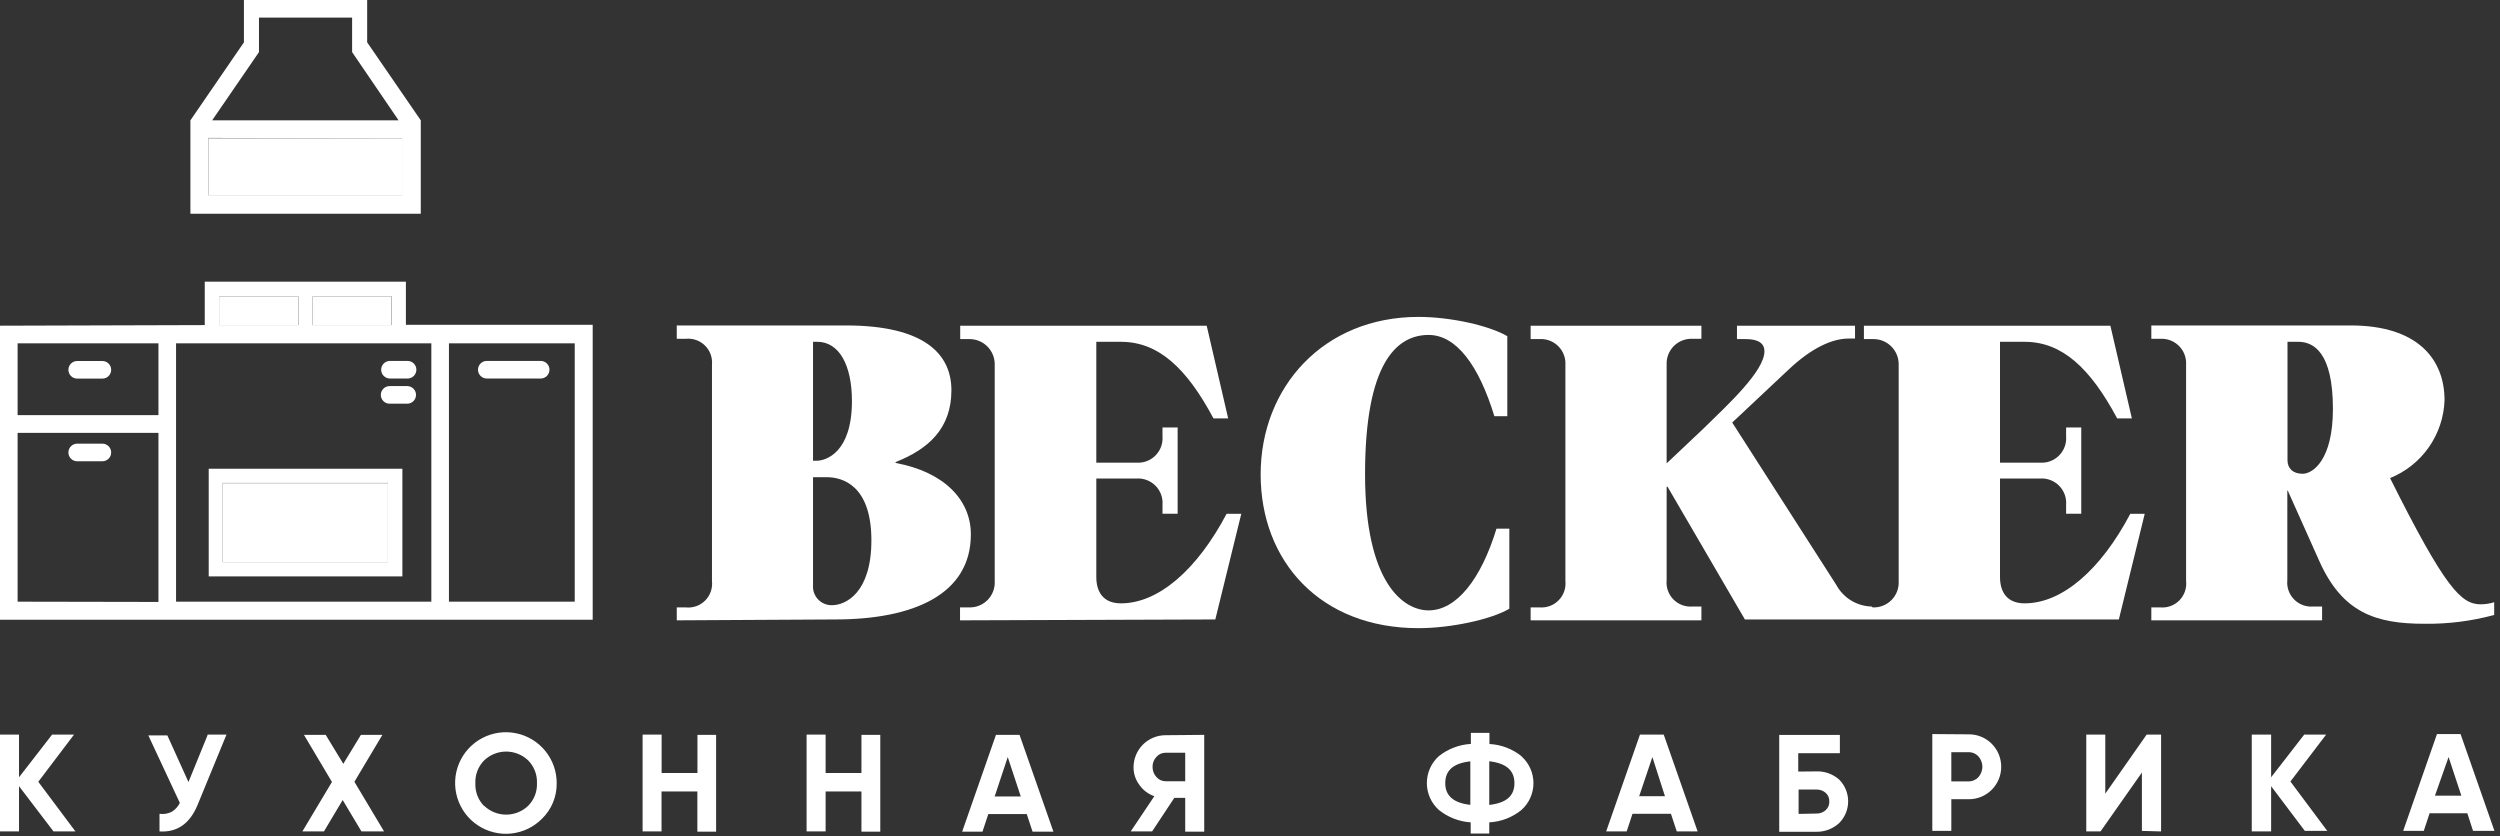
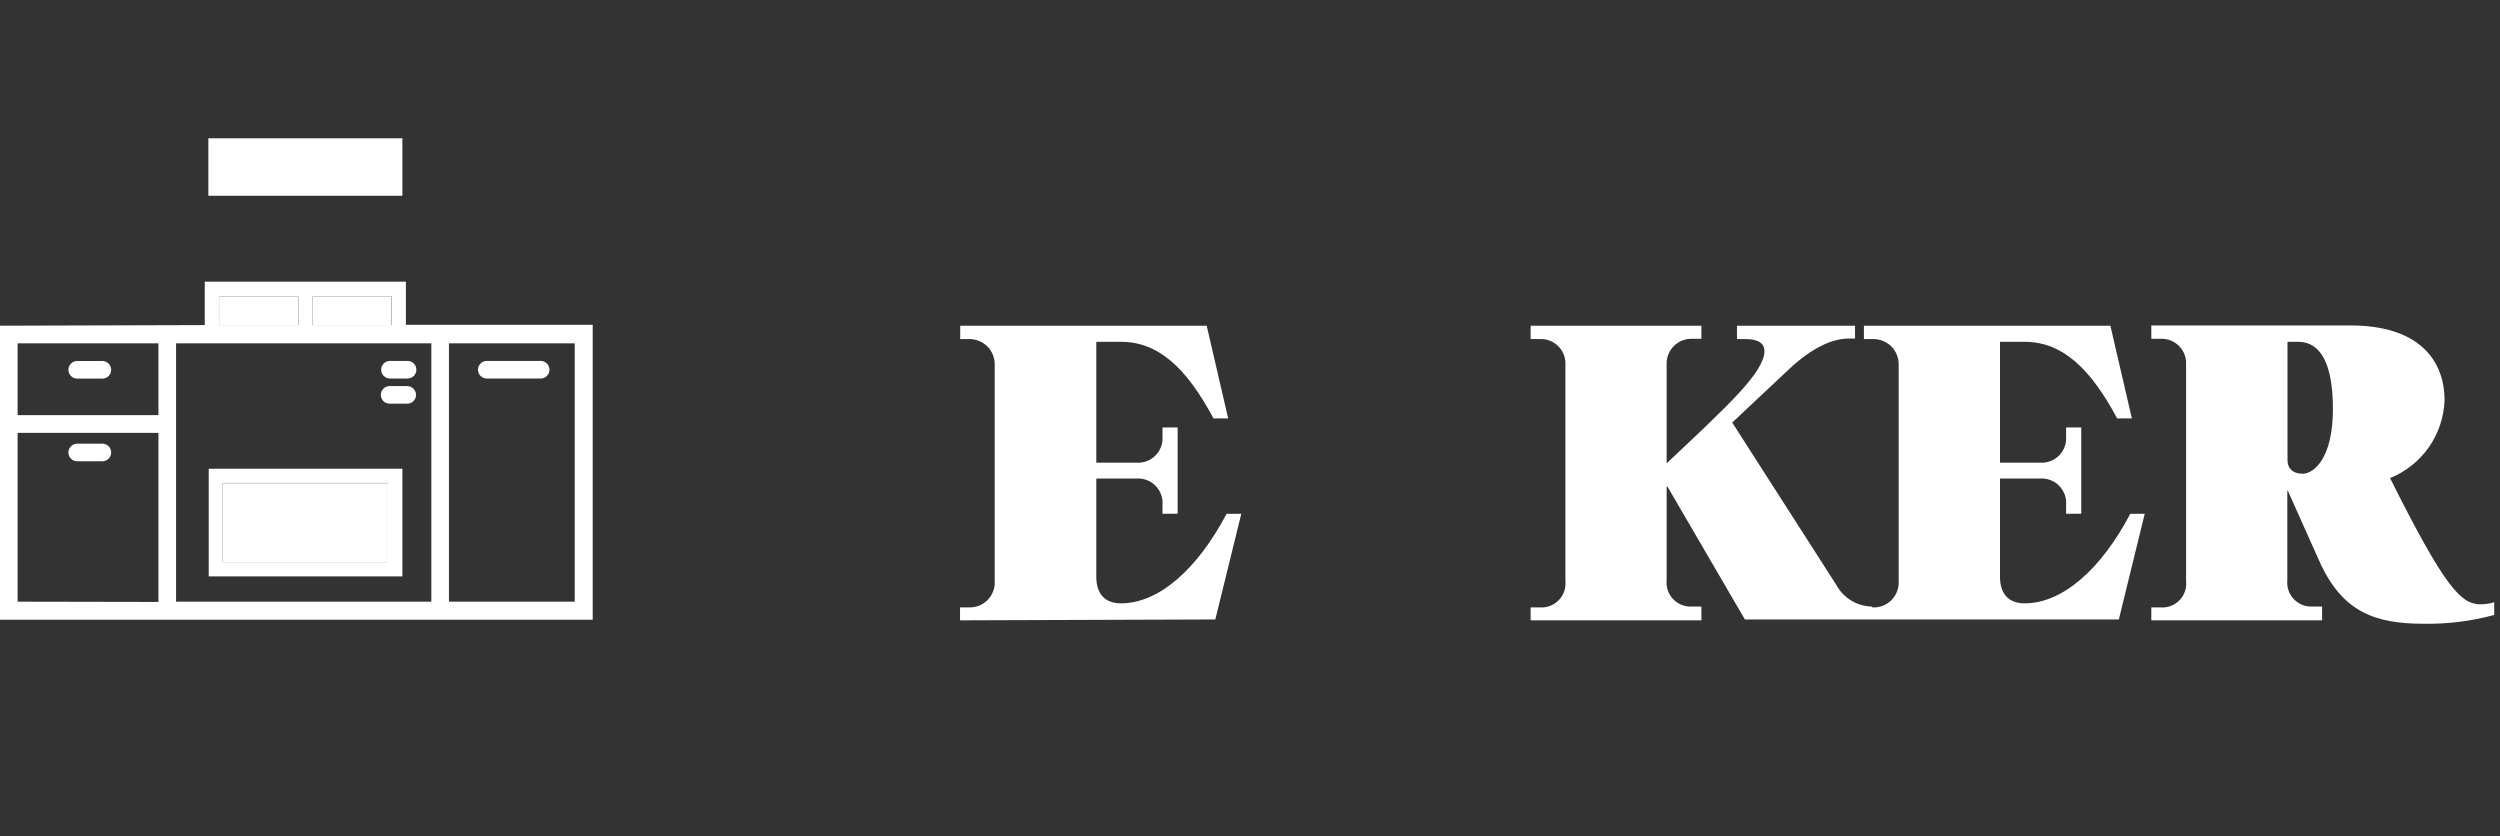
<svg xmlns="http://www.w3.org/2000/svg" width="284" height="95" viewBox="0 0 284 95" fill="none">
  <rect x="0" y="0" width="284" height="95" fill="#333333" stroke="none" />
  <g clip-path="url(#clip0_213_2)">
-     <path fill-rule="evenodd" clip-rule="evenodd" d="M8.57 94.45H6.08L2.16 89.31V94.45H0V83.45H2.16V88.3L5.92 83.45H8.41L4.35 88.81L8.57 94.45ZM23.57 83.45H25.73L22.44 91.45C21.56 93.576 20.12 94.576 18.12 94.45V92.45C18.604 92.517 19.096 92.434 19.53 92.21C19.917 91.966 20.229 91.62 20.43 91.21L16.85 83.54H19.01L21.41 88.84L23.57 83.54V83.45ZM43.48 94.45H41.06L38.93 90.88L36.8 94.45H34.35L37.71 88.83L34.53 83.48H37L39 86.77L41 83.48H43.44L40.26 88.81L43.63 94.45H43.48ZM61.58 93C60.64 93.953 59.398 94.55 58.066 94.689C56.735 94.827 55.396 94.498 54.281 93.758C53.165 93.018 52.341 91.913 51.951 90.632C51.56 89.351 51.628 87.975 52.141 86.738C52.654 85.501 53.581 84.482 54.764 83.854C55.946 83.226 57.31 83.029 58.622 83.296C59.934 83.563 61.112 84.278 61.955 85.319C62.797 86.36 63.252 87.661 63.24 89C63.247 89.744 63.104 90.482 62.819 91.169C62.533 91.857 62.112 92.479 61.58 93ZM55 91.54C55.673 92.183 56.569 92.542 57.5 92.542C58.431 92.542 59.327 92.183 60 91.54C60.334 91.203 60.595 90.801 60.767 90.359C60.939 89.916 61.018 89.444 61 88.97C61.019 88.493 60.94 88.017 60.768 87.571C60.596 87.126 60.334 86.72 60 86.38C59.327 85.737 58.431 85.378 57.5 85.378C56.569 85.378 55.673 85.737 55 86.38C54.662 86.724 54.398 87.134 54.226 87.585C54.054 88.036 53.977 88.518 54 89C53.982 89.474 54.061 89.947 54.233 90.389C54.405 90.831 54.666 91.233 55 91.57V91.54ZM79.2 83.48H81.35V94.48H79.22V89.91H75.15V94.45H73V83.45H75.16V87.81H79.23V83.48H79.2ZM97.84 83.48H100V94.48H97.86V89.91H93.79V94.45H91.63V83.45H93.79V87.81H97.86V83.48H97.84ZM117.3 94.48L116.64 92.48H112.27L111.61 94.48H109.3L113.14 83.48H115.82L119.67 94.48H117.3ZM112.96 90.48H115.96L114.48 86L113 90.46L112.96 90.48ZM136.8 83.48V94.48H134.64V90.64H133.4L130.88 94.45H128.45L131.13 90.45C130.442 90.21 129.847 89.758 129.43 89.16C128.998 88.583 128.766 87.88 128.77 87.16C128.77 86.681 128.864 86.207 129.048 85.764C129.232 85.322 129.501 84.92 129.84 84.582C130.179 84.244 130.581 83.976 131.024 83.794C131.467 83.612 131.941 83.518 132.42 83.52L136.8 83.48ZM132.42 88.75H134.64V85.51H132.42C132.221 85.507 132.024 85.547 131.843 85.628C131.661 85.709 131.5 85.829 131.37 85.98C131.079 86.287 130.921 86.697 130.93 87.12C130.923 87.546 131.08 87.957 131.37 88.27C131.5 88.421 131.661 88.543 131.842 88.626C132.023 88.709 132.221 88.751 132.42 88.75ZM172.83 85.91C173.261 86.293 173.606 86.764 173.842 87.29C174.078 87.817 174.201 88.388 174.201 88.965C174.201 89.542 174.078 90.112 173.842 90.639C173.606 91.165 173.261 91.636 172.83 92.02C171.792 92.861 170.514 93.351 169.18 93.42V94.69H167.07V93.42C165.742 93.333 164.474 92.837 163.44 92C163.015 91.614 162.675 91.144 162.443 90.62C162.211 90.096 162.09 89.528 162.09 88.955C162.09 88.381 162.211 87.814 162.443 87.289C162.675 86.765 163.015 86.295 163.44 85.91C164.482 85.075 165.757 84.586 167.09 84.51V83.25H169.2V84.52C170.533 84.585 171.811 85.072 172.85 85.91H172.83ZM169.18 91.44C171.09 91.22 172.04 90.44 172.04 88.97C172.04 87.5 171.09 86.7 169.18 86.48V91.48V91.44ZM164.18 88.97C164.18 90.403 165.13 91.223 167.03 91.43V86.49C165.13 86.7 164.18 87.49 164.18 88.97ZM190.48 94.45L189.82 92.45H185.45L184.79 94.45H182.46L186.3 83.45H189L192.85 94.45H190.48ZM186.14 90.45H189.14L187.71 86L186.2 90.48L186.14 90.45ZM206.32 87.63C207.282 87.591 208.222 87.928 208.94 88.57C209.587 89.225 209.95 90.109 209.95 91.03C209.95 91.951 209.587 92.835 208.94 93.49C208.231 94.152 207.29 94.511 206.32 94.49H202.12V83.49H209.01V85.56H204.28V87.65L206.32 87.63ZM206.32 92.42C206.708 92.436 207.087 92.304 207.38 92.05C207.522 91.926 207.634 91.772 207.709 91.599C207.783 91.425 207.818 91.238 207.81 91.05C207.818 90.861 207.784 90.674 207.71 90.5C207.635 90.327 207.522 90.173 207.38 90.05C207.083 89.803 206.706 89.675 206.32 89.69H204.32V92.46L206.32 92.42ZM223.6 83.42C224.093 83.409 224.582 83.499 225.039 83.683C225.497 83.867 225.912 84.141 226.26 84.49C226.951 85.185 227.338 86.125 227.338 87.105C227.338 88.085 226.951 89.025 226.26 89.72C225.912 90.068 225.497 90.343 225.039 90.527C224.582 90.711 224.093 90.8 223.6 90.79H221.67V94.39H219.51V83.39L223.6 83.42ZM223.6 88.77C223.813 88.775 224.025 88.736 224.222 88.653C224.418 88.57 224.595 88.446 224.74 88.29C225.035 87.966 225.199 87.543 225.199 87.105C225.199 86.666 225.035 86.244 224.74 85.92C224.595 85.764 224.418 85.642 224.221 85.561C224.024 85.48 223.813 85.442 223.6 85.45H221.67V88.77H223.6ZM243.32 94.39V87.76L238.62 94.45H237V83.45H239.16V90.16L243.86 83.45H245.5V94.45L243.32 94.39ZM264.32 94.39H261.83L258 89.31V94.45H255.8V83.45H258V88.3L261.76 83.45H264.25L260.19 88.78L264.4 94.42L264.32 94.39ZM280.94 94.39L280.29 92.39H276L275.34 94.39H273L276.84 83.39H279.52L283.37 94.39H280.94ZM276.61 90.39H279.61L278.16 86L276.61 90.39Z" fill="white" />
    <path d="M45.71 15.71H23.67V22.24H45.71V15.71Z" fill="white" />
    <path d="M44.48 33.67H35.5V36.93H44.48V33.67Z" fill="white" />
    <path d="M33.87 33.67H24.89V36.93H33.87V33.67Z" fill="white" />
    <path d="M44.07 54.89H25.3V63.87H44.07V54.89Z" fill="white" />
-     <path fill-rule="evenodd" clip-rule="evenodd" d="M21.63 24.28V13.67L27.71 4.81V2V0H41.71V2V4.81L47.8 13.67V24.28H21.63ZM41.42 16.53C41.155 16.53 40.9 16.635 40.713 16.823C40.525 17.01 40.42 17.265 40.42 17.53C40.42 17.795 40.525 18.05 40.713 18.237C40.9 18.425 41.155 18.53 41.42 18.53H43.42C43.685 18.53 43.94 18.425 44.127 18.237C44.315 18.05 44.42 17.795 44.42 17.53C44.42 17.265 44.315 17.01 44.127 16.823C43.94 16.635 43.685 16.53 43.42 16.53H41.42ZM24.1 13.67H45.28L40 5.92V2H29.42V5.92L24.1 13.67ZM23.67 15.67V22.2H45.67V15.71L23.67 15.67Z" fill="white" />
    <path fill-rule="evenodd" clip-rule="evenodd" d="M44.07 63.86V54.86H25.3V63.86H44.07ZM43.26 44.86C43.26 44.595 43.365 44.34 43.553 44.153C43.74 43.965 43.995 43.86 44.26 43.86H46.26C46.525 43.86 46.78 43.965 46.967 44.153C47.155 44.34 47.26 44.595 47.26 44.86C47.26 45.125 47.155 45.38 46.967 45.567C46.78 45.755 46.525 45.86 46.26 45.86H44.26C43.995 45.86 43.74 45.755 43.553 45.567C43.365 45.38 43.26 45.125 43.26 44.86ZM55.3 41H61.42C61.685 41 61.94 41.105 62.127 41.293C62.315 41.48 62.42 41.735 62.42 42C62.42 42.265 62.315 42.52 62.127 42.707C61.94 42.895 61.685 43 61.42 43H55.3C55.035 43 54.78 42.895 54.593 42.707C54.405 42.52 54.3 42.265 54.3 42C54.3 41.735 54.405 41.48 54.593 41.293C54.78 41.105 55.035 41 55.3 41ZM44.3 41H46.3C46.565 41 46.82 41.105 47.007 41.293C47.195 41.48 47.3 41.735 47.3 42C47.3 42.265 47.195 42.52 47.007 42.707C46.82 42.895 46.565 43 46.3 43H44.3C44.035 43 43.78 42.895 43.593 42.707C43.405 42.52 43.3 42.265 43.3 42C43.3 41.735 43.405 41.48 43.593 41.293C43.78 41.105 44.035 41 44.3 41ZM8.77 50.4H11.63C11.895 50.4 12.15 50.505 12.337 50.693C12.525 50.88 12.63 51.135 12.63 51.4C12.63 51.665 12.525 51.92 12.337 52.107C12.15 52.295 11.895 52.4 11.63 52.4H8.77C8.505 52.4 8.25 52.295 8.063 52.107C7.875 51.92 7.77 51.665 7.77 51.4C7.77 51.135 7.875 50.88 8.063 50.693C8.25 50.505 8.505 50.4 8.77 50.4ZM8.77 41.01H11.63C11.895 41.01 12.15 41.115 12.337 41.303C12.525 41.49 12.63 41.745 12.63 42.01C12.63 42.275 12.525 42.53 12.337 42.717C12.15 42.905 11.895 43.01 11.63 43.01H8.77C8.505 43.01 8.25 42.905 8.063 42.717C7.875 42.53 7.77 42.275 7.77 42.01C7.77 41.745 7.875 41.49 8.063 41.303C8.25 41.115 8.505 41.01 8.77 41.01ZM23.26 36.93V32H46.11V36.9H67.33V38.53V70V70.4H0V39V37L23.26 36.93ZM24.89 33.67V36.93H33.89V33.67H24.89ZM35.5 33.67V36.93H44.5V33.67H35.5ZM65.29 39H51V68.35H65.29V39ZM49 39V68.35H20V39H49ZM18 39H2V47.16H18V39ZM18 68.38V49.17H2V68.35L18 68.38ZM45.71 54.48V65.48H23.71V53.25H45.71V54.48Z" fill="white" />
    <path fill-rule="evenodd" clip-rule="evenodd" d="M283.35 68.41C282.855 68.566 282.339 68.647 281.82 68.65C279.61 68.65 277.82 66.93 271.51 54.31C273.286 53.593 274.816 52.376 275.915 50.807C277.014 49.238 277.634 47.384 277.7 45.47C277.7 40.85 274.7 36.97 267.03 36.97H244.39V38.49H245.39C245.784 38.465 246.178 38.524 246.547 38.663C246.917 38.803 247.252 39.019 247.531 39.298C247.81 39.578 248.026 39.913 248.166 40.282C248.305 40.651 248.365 41.046 248.34 41.44V66C248.385 66.4 248.34 66.806 248.208 67.187C248.076 67.568 247.861 67.915 247.579 68.202C247.296 68.489 246.953 68.71 246.574 68.848C246.196 68.986 245.791 69.038 245.39 69H244.39V70.47H263.79V68.9H262.79C262.389 68.934 261.986 68.88 261.609 68.741C261.232 68.601 260.89 68.38 260.609 68.094C260.327 67.807 260.112 67.462 259.979 67.083C259.846 66.704 259.798 66.299 259.84 65.9V55.73H259.89L263.43 63.64C266.08 69.64 269.91 70.86 275.43 70.86C278.1 70.895 280.762 70.559 283.34 69.86V68.41H283.35ZM261.09 38.83C262.81 38.83 265.02 40.01 265.02 46.45C265.02 52.29 262.71 53.82 261.58 53.82C260.45 53.82 259.86 53.18 259.86 52.29V38.83H261.09Z" fill="white" />
    <path fill-rule="evenodd" clip-rule="evenodd" d="M212.6 68.9C211.776 68.878 210.972 68.639 210.27 68.207C209.568 67.775 208.992 67.165 208.6 66.44L196.78 48L203.17 42C205.82 39.49 208.17 38.46 210 38.46H210.73V37H197.32V38.52H198.32C199.75 38.52 200.44 39.01 200.44 39.9C200.44 42.15 196.36 45.9 193.56 48.64L189.33 52.64V41.44C189.31 41.047 189.372 40.655 189.513 40.288C189.655 39.921 189.871 39.587 190.149 39.309C190.427 39.031 190.761 38.815 191.128 38.674C191.495 38.532 191.887 38.47 192.28 38.49H193.28V37H173.88V38.52H174.88C175.274 38.495 175.668 38.554 176.038 38.694C176.407 38.833 176.742 39.05 177.021 39.329C177.3 39.608 177.517 39.943 177.656 40.312C177.796 40.681 177.855 41.076 177.83 41.47V66C177.871 66.4 177.824 66.804 177.691 67.183C177.558 67.562 177.343 67.908 177.061 68.194C176.779 68.481 176.437 68.702 176.06 68.841C175.683 68.98 175.28 69.034 174.88 69H173.88V70.47H193.28V68.9H192.28C191.879 68.934 191.476 68.88 191.099 68.741C190.722 68.602 190.381 68.381 190.099 68.094C189.817 67.808 189.602 67.462 189.469 67.083C189.336 66.704 189.289 66.3 189.33 65.9V55.29H189.43L198.22 70.37H240.7L243.64 58.37H242C238.66 64.7 234.29 68.54 230 68.54C228 68.54 227.2 67.26 227.2 65.54V54.36H231.76C232.158 54.334 232.558 54.395 232.93 54.537C233.303 54.679 233.641 54.9 233.921 55.185C234.201 55.47 234.416 55.811 234.553 56.187C234.689 56.562 234.742 56.962 234.71 57.36V58.36H236.43V48.56H234.71V49.56C234.742 49.958 234.689 50.358 234.553 50.733C234.416 51.109 234.201 51.45 233.921 51.735C233.641 52.02 233.303 52.241 232.93 52.383C232.558 52.525 232.158 52.586 231.76 52.56H227.2V38.83H230C234.27 38.83 237.46 41.83 240.51 47.53H242.18L239.74 37H211.74V38.52H212.74C213.131 38.508 213.52 38.575 213.883 38.719C214.247 38.863 214.577 39.08 214.854 39.356C215.13 39.633 215.347 39.963 215.491 40.327C215.635 40.69 215.702 41.079 215.69 41.47V66C215.714 66.396 215.655 66.793 215.516 67.164C215.377 67.536 215.161 67.874 214.883 68.157C214.605 68.44 214.27 68.661 213.901 68.806C213.532 68.952 213.136 69.018 212.74 69L212.6 68.9Z" fill="white" />
-     <path fill-rule="evenodd" clip-rule="evenodd" d="M171.46 60.06H170C168.23 65.85 165.43 69.34 162.29 69.34C159.49 69.34 155.07 66.34 155.07 53.87C155.07 41.4 158.56 38.05 162.29 38.05C165.43 38.05 167.99 41.49 169.76 47.28H171.23V38.19C169.2 37 164.82 36 161.14 36C150.33 36 143.21 44 143.21 53.89C143.21 63.78 150 71.36 161.14 71.36C164.82 71.36 169.44 70.36 171.46 69.15V60.06Z" fill="white" />
    <path fill-rule="evenodd" clip-rule="evenodd" d="M138.06 70.37L141.01 58.37H139.34C136 64.7 131.62 68.54 127.34 68.54C125.34 68.54 124.54 67.26 124.54 65.54V54.36H129.11C129.508 54.334 129.907 54.395 130.28 54.537C130.653 54.679 130.991 54.9 131.271 55.185C131.551 55.47 131.766 55.811 131.902 56.187C132.038 56.562 132.092 56.962 132.06 57.36V58.36H133.78V48.56H132.06V49.56C132.092 49.958 132.038 50.358 131.902 50.733C131.766 51.109 131.551 51.45 131.271 51.735C130.991 52.02 130.653 52.241 130.28 52.383C129.907 52.525 129.508 52.586 129.11 52.56H124.54V38.83H127.34C131.61 38.83 134.81 41.83 137.85 47.53H139.52L137.08 37H109.08V38.52H110.08C110.465 38.512 110.849 38.582 111.207 38.726C111.565 38.87 111.89 39.084 112.163 39.357C112.435 39.63 112.65 39.955 112.794 40.313C112.938 40.671 113.008 41.054 113 41.44V66C113.024 66.395 112.965 66.791 112.826 67.162C112.688 67.533 112.473 67.87 112.196 68.153C111.919 68.436 111.586 68.657 111.218 68.803C110.85 68.949 110.455 69.016 110.06 69H109.06V70.47L138.06 70.37Z" fill="white" />
-     <path fill-rule="evenodd" clip-rule="evenodd" d="M94.86 70.37C103.8 70.37 110.29 67.52 110.29 60.7C110.29 56.81 107.29 53.62 101.74 52.59V52.49C105.48 51.02 108.08 48.66 108.08 44.34C108.08 40.26 105.08 36.97 96.08 36.97H76.88V38.49H77.88C78.28 38.445 78.686 38.49 79.067 38.621C79.448 38.753 79.795 38.968 80.082 39.251C80.37 39.533 80.59 39.876 80.728 40.255C80.866 40.634 80.918 41.038 80.88 41.44V66C80.926 66.405 80.88 66.815 80.746 67.2C80.612 67.585 80.392 67.935 80.104 68.224C79.815 68.512 79.466 68.731 79.081 68.866C78.695 69 78.285 69.046 77.88 69H76.88V70.47L94.86 70.37ZM93.93 54.21C95.65 54.21 98.99 55.09 98.99 61.38C98.99 67.38 96.04 68.75 94.52 68.75C94.225 68.757 93.933 68.704 93.661 68.591C93.388 68.479 93.143 68.311 92.939 68.098C92.736 67.885 92.579 67.632 92.479 67.355C92.379 67.078 92.339 66.783 92.36 66.49V54.21H93.93ZM92.36 52.34V38.83H92.85C95.3 38.83 96.78 41.44 96.78 45.56C96.78 51.46 93.78 52.34 92.78 52.34H92.36Z" fill="white" />
  </g>
  <defs>
    <clipPath id="clip0_213_2">
      <rect width="283.35" height="94.69" fill="white" />
    </clipPath>
  </defs>
</svg>